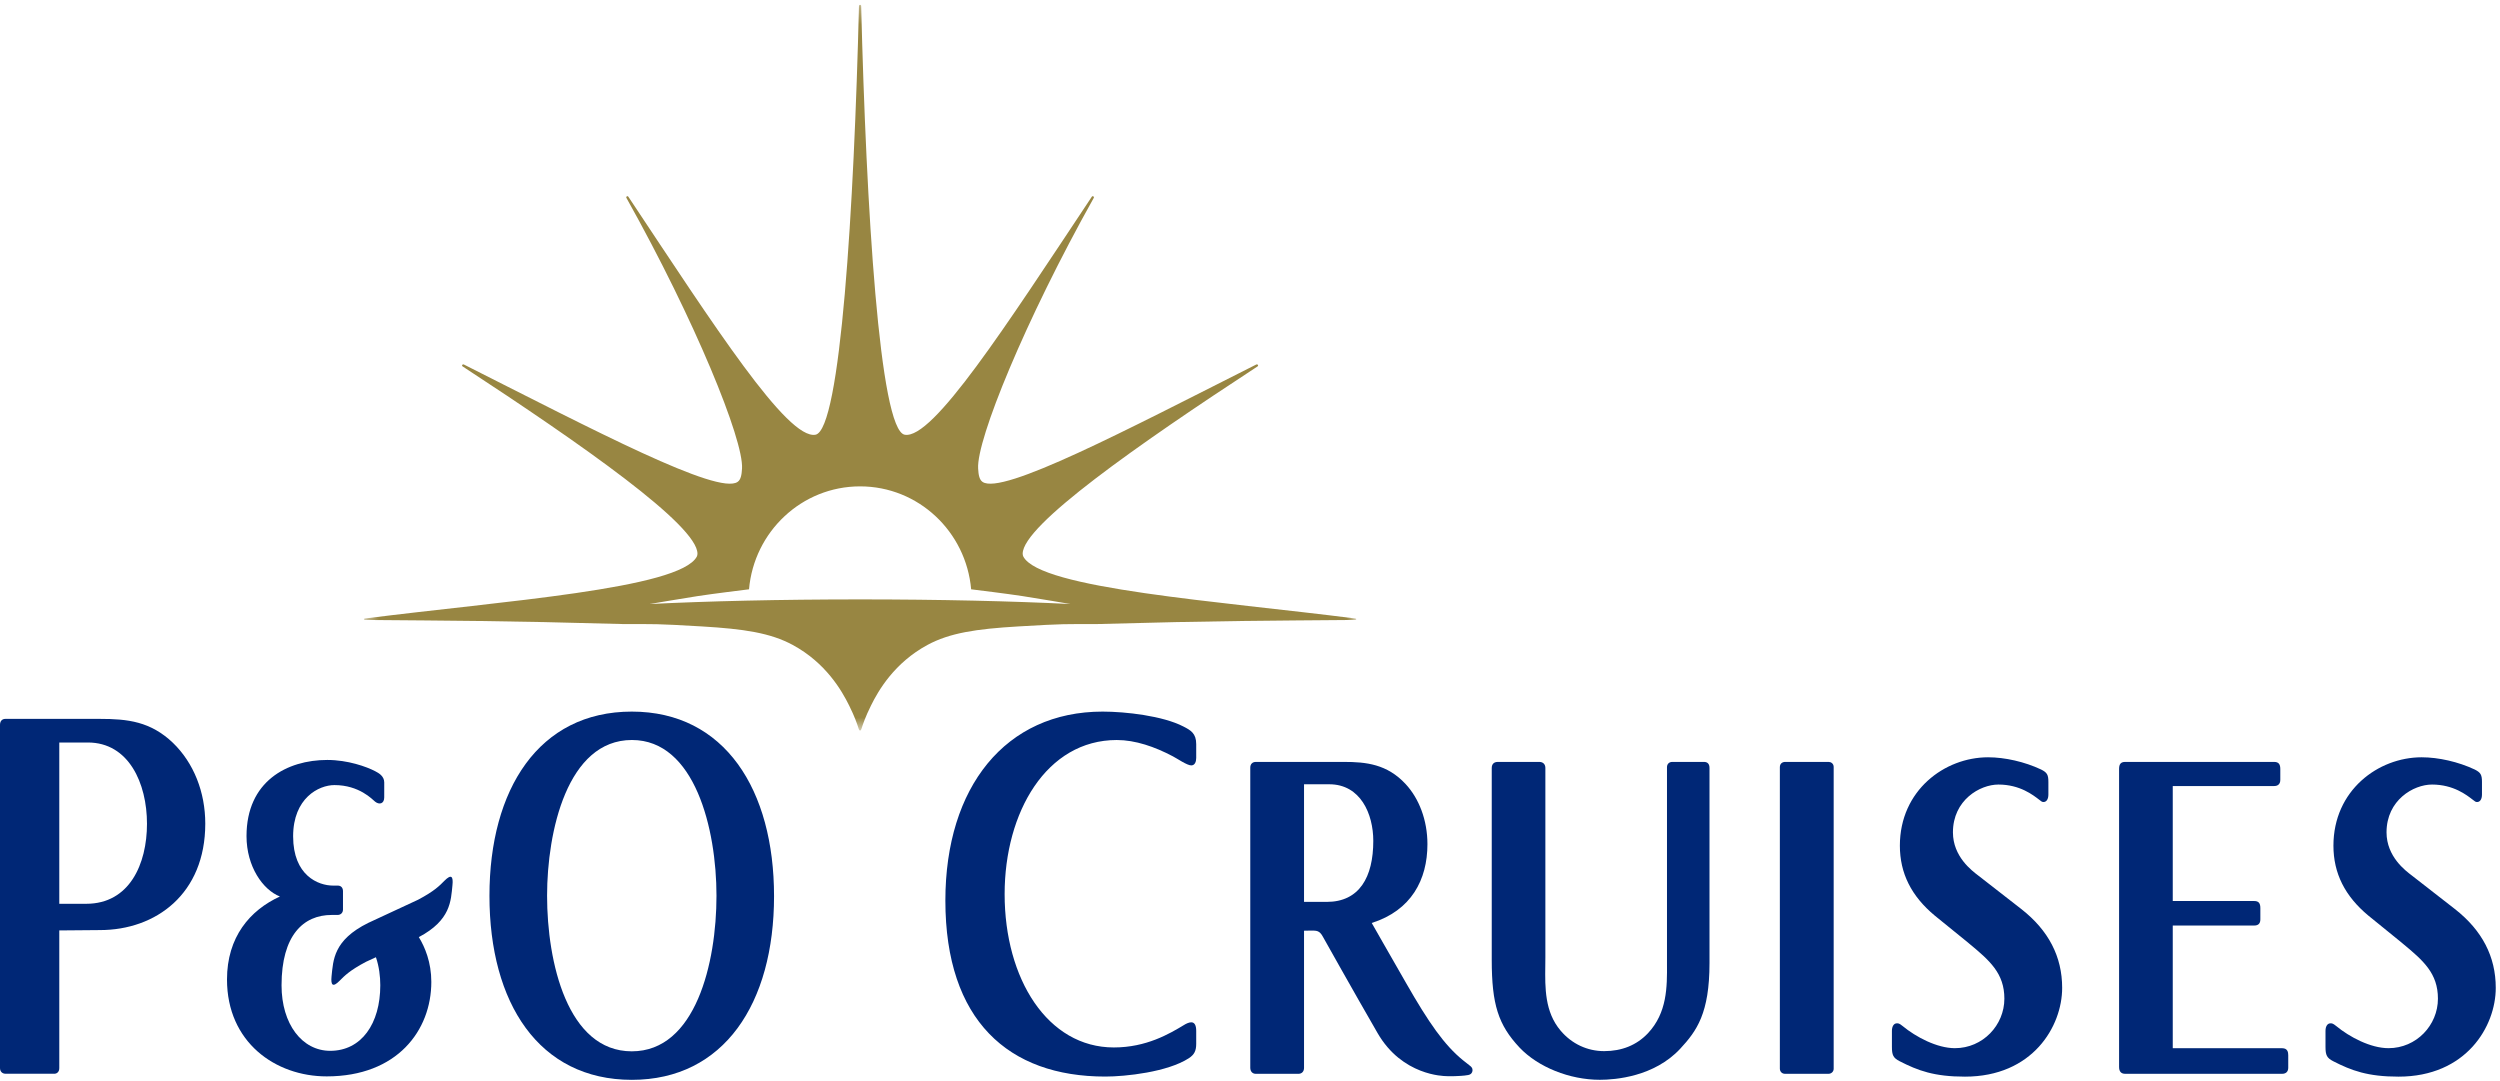
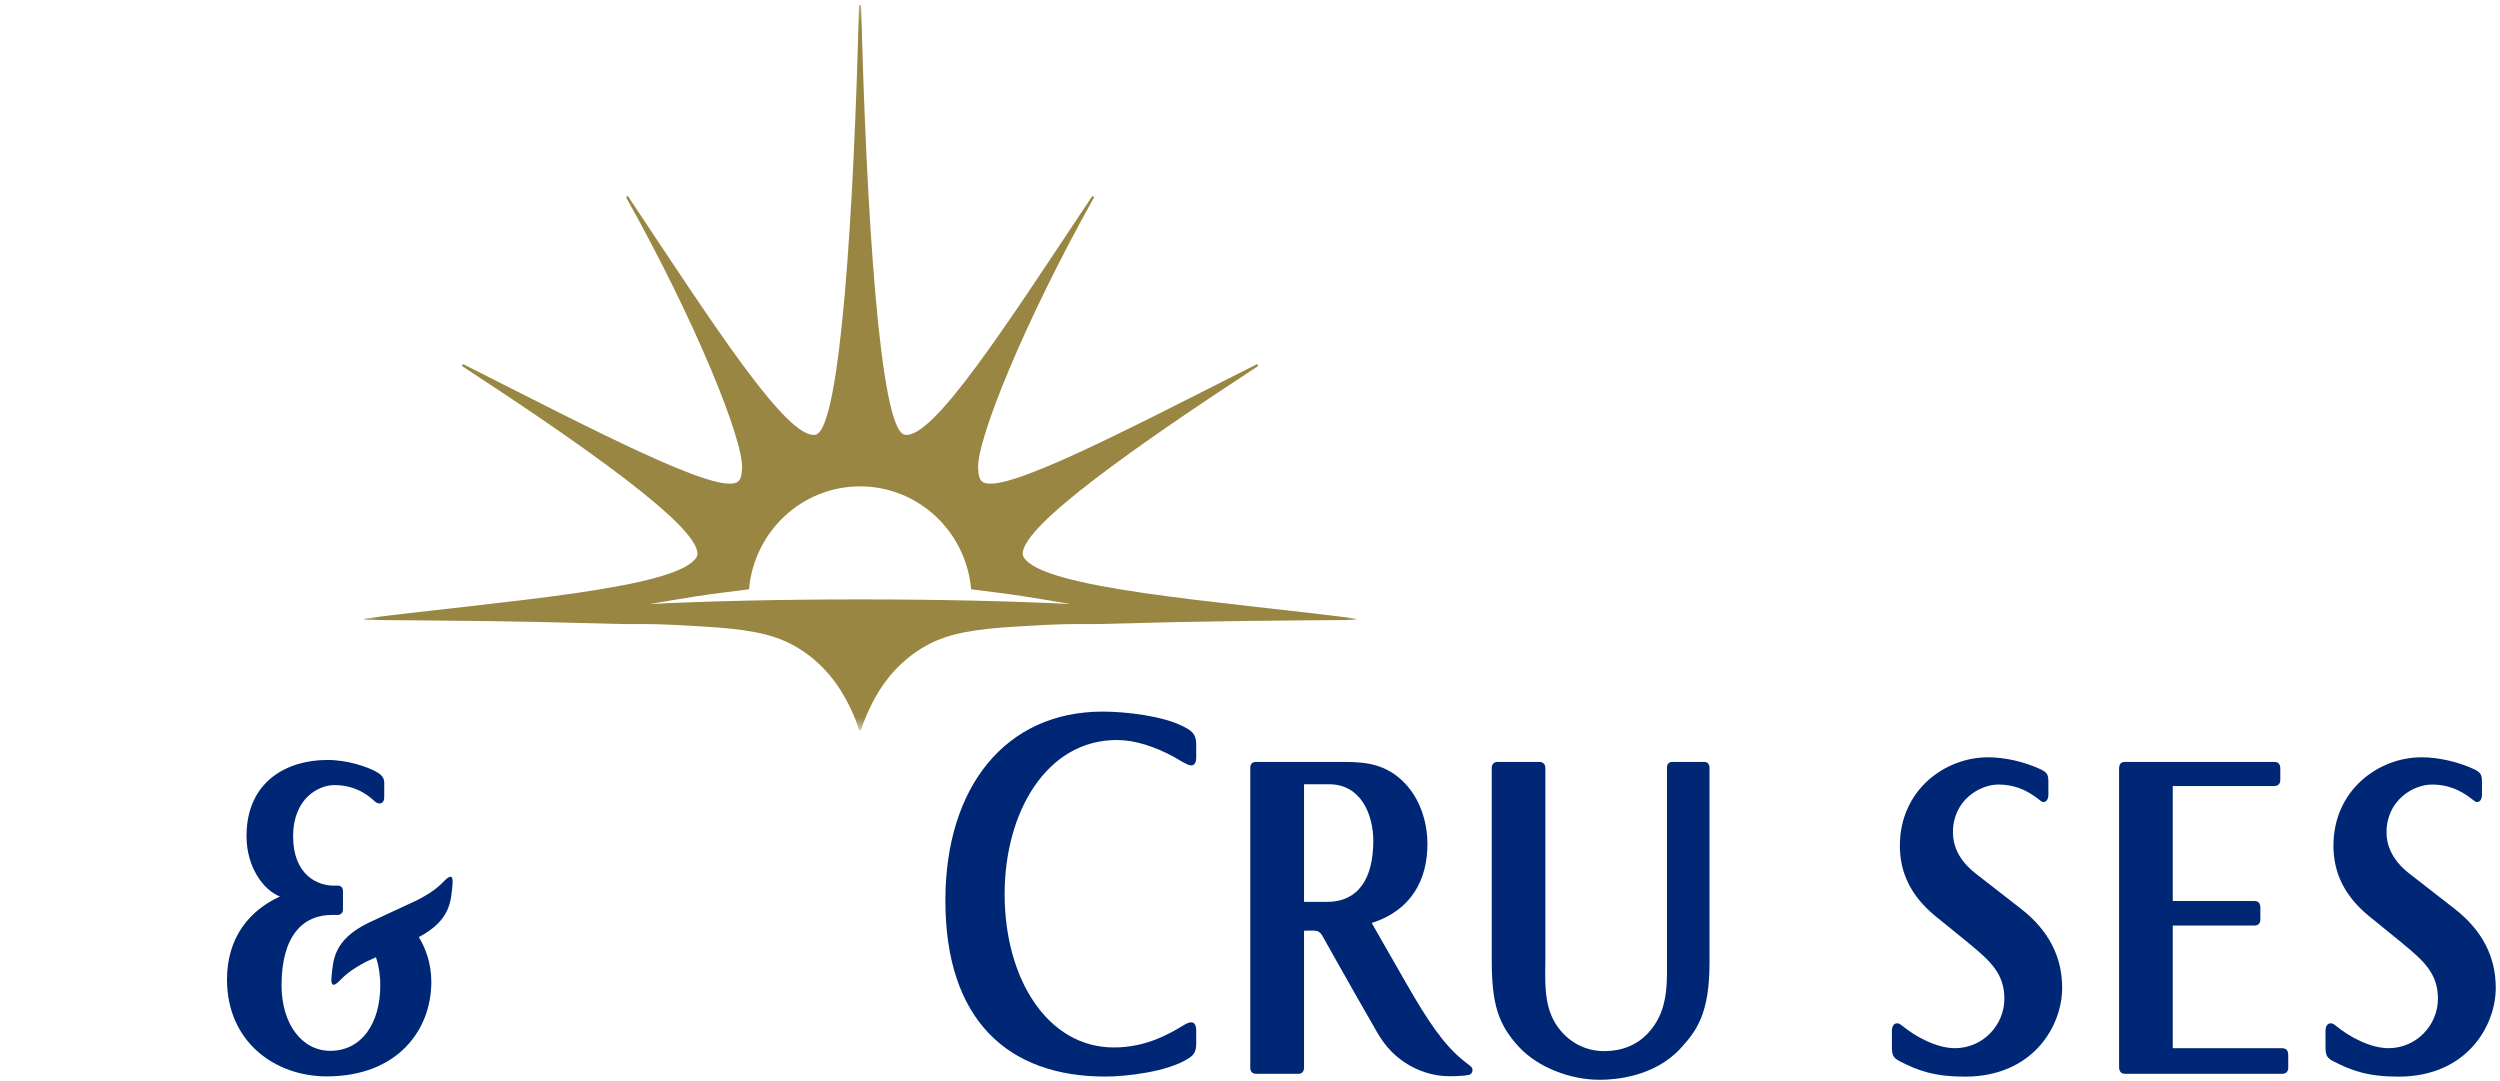
<svg xmlns="http://www.w3.org/2000/svg" width="155" height="67" viewBox="0 0 155 67" fill="none">
  <path fill-rule="evenodd" clip-rule="evenodd" d="M82.26 55.917H80.85V48.625H82.414C84.356 48.625 85.144 50.467 85.144 52.136C85.144 54.384 84.28 55.917 82.26 55.917ZM91.147 66.084C91.045 66.008 90.99 65.965 90.702 65.732C89.553 64.798 88.589 63.421 87.174 60.943L85.703 58.375C85.703 58.375 85.117 57.345 85.047 57.224C87.498 56.449 88.501 54.545 88.501 52.34C88.501 50.84 87.975 49.5 87.149 48.612C85.998 47.37 84.687 47.239 83.331 47.239H77.866C77.647 47.239 77.517 47.373 77.517 47.596V66.203C77.517 66.431 77.654 66.577 77.86 66.577H80.501C80.711 66.577 80.85 66.436 80.85 66.208V57.704C80.925 57.698 81.27 57.696 81.27 57.696C81.6 57.701 81.801 57.666 82.021 58.08C82.041 58.117 83.895 61.429 85.409 64.05C86.938 66.697 89.527 66.713 89.647 66.719C89.647 66.719 89.913 66.736 90.206 66.722C90.382 66.712 90.74 66.707 91.027 66.652C91.155 66.627 91.236 66.568 91.277 66.46C91.318 66.346 91.31 66.205 91.147 66.084Z" fill="#002776" />
  <path fill-rule="evenodd" clip-rule="evenodd" d="M144.673 52.431C144.673 54.144 145.384 55.56 146.842 56.77L148.902 58.443L148.954 58.488C150.25 59.56 151.152 60.342 151.152 61.918C151.152 63.561 149.817 64.987 148.087 64.987C146.972 64.987 145.664 64.289 144.849 63.617C144.624 63.432 144.566 63.447 144.483 63.447C144.308 63.447 144.181 63.625 144.181 63.913V64.907C144.181 65.42 144.265 65.592 144.656 65.794C145.792 66.376 146.8 66.752 148.709 66.752C152.905 66.752 154.737 63.638 154.737 61.247C154.737 59.313 153.897 57.686 152.203 56.36L149.536 54.283C149.146 53.986 147.965 53.114 147.965 51.606C147.965 49.603 149.641 48.642 150.785 48.642C152.119 48.642 152.938 49.297 153.309 49.581C153.438 49.681 153.484 49.726 153.577 49.726C153.767 49.726 153.882 49.545 153.882 49.26V48.48C153.882 48.034 153.803 47.897 153.429 47.708C152.414 47.231 151.188 46.952 150.142 46.952C147.45 46.952 144.673 49.002 144.673 52.431Z" fill="#002776" />
  <path fill-rule="evenodd" clip-rule="evenodd" d="M27.554 54.608C27.264 54.902 26.942 55.245 25.916 55.786C25.695 55.89 22.831 57.22 22.831 57.22C20.664 58.291 20.664 59.533 20.556 60.532C20.502 61.086 20.63 61.239 21.058 60.805C21.346 60.515 21.67 60.171 22.696 59.63C22.756 59.598 22.973 59.507 23.307 59.348C23.505 59.925 23.578 60.544 23.578 61.086C23.578 63.467 22.41 65.151 20.474 65.151C18.732 65.151 17.456 63.497 17.456 61.093C17.456 57.989 18.81 56.727 20.562 56.727H20.932C21.125 56.727 21.265 56.591 21.265 56.393V55.252C21.265 55.053 21.154 54.907 20.944 54.907H20.655C19.727 54.907 18.174 54.279 18.174 51.853C18.174 49.477 19.767 48.675 20.736 48.675C22.275 48.675 23.091 49.569 23.253 49.7C23.515 49.914 23.822 49.836 23.822 49.439L23.823 48.511C23.823 48.12 23.481 47.929 23.262 47.815C22.731 47.537 21.565 47.117 20.293 47.117C17.799 47.117 15.284 48.441 15.284 51.839C15.284 53.725 16.299 55.172 17.355 55.583C15.49 56.437 14.074 58.099 14.074 60.728C14.074 64.617 17.073 66.736 20.254 66.736C24.632 66.736 26.742 63.879 26.742 60.879C26.742 59.666 26.347 58.72 25.967 58.101C27.95 57.053 27.954 55.852 28.052 54.882C28.11 54.331 27.983 54.176 27.554 54.608Z" fill="#002776" />
-   <path fill-rule="evenodd" clip-rule="evenodd" d="M39.179 45.88C35.174 45.88 33.919 51.544 33.919 55.537C33.919 59.66 35.183 65.182 39.172 65.182C43.129 65.182 44.422 59.708 44.422 55.537C44.422 51.393 43.082 45.88 39.179 45.88ZM39.176 66.95C33.401 66.95 30.346 62.174 30.346 55.542C30.346 48.943 33.399 44.119 39.172 44.119C44.943 44.119 47.991 48.97 47.991 55.566C47.991 62.204 44.889 66.95 39.176 66.95Z" fill="#002776" />
-   <path fill-rule="evenodd" clip-rule="evenodd" d="M5.447 46.035H3.676V56.035H5.346C8.03 56.035 9.113 53.567 9.113 51.074C9.113 48.56 7.983 46.035 5.447 46.035ZM6.193 57.665L3.676 57.687V66.225C3.676 66.481 3.504 66.573 3.368 66.573H0.35C0.154 66.573 0 66.448 0 66.218V44.94C0 44.706 0.132 44.571 0.33 44.571H6.193C7.919 44.571 9.33 44.731 10.718 46.052C12.018 47.307 12.727 49.119 12.727 51.067C12.727 55.419 9.67 57.665 6.193 57.665Z" fill="#002776" />
  <path fill-rule="evenodd" clip-rule="evenodd" d="M103.681 47.239C103.472 47.239 103.353 47.385 103.353 47.564V59.759C103.363 61.183 103.37 62.799 102.159 64.075C101.469 64.797 100.559 65.17 99.457 65.17C98.416 65.17 97.451 64.72 96.759 63.901C95.769 62.739 95.792 61.23 95.808 59.896L95.813 59.338V47.614C95.813 47.386 95.673 47.239 95.436 47.239H92.867C92.624 47.239 92.488 47.372 92.488 47.62V59.51C92.488 62.273 92.891 63.542 94.214 64.951C95.363 66.161 97.313 66.947 99.192 66.947C100.149 66.947 102.56 66.757 104.174 65.021C105.203 63.913 105.989 62.818 105.989 59.707V47.612C105.989 47.332 105.834 47.239 105.652 47.239H103.681Z" fill="#002776" />
-   <path fill-rule="evenodd" clip-rule="evenodd" d="M110.681 47.239C110.519 47.239 110.351 47.332 110.351 47.564V66.251C110.351 66.448 110.491 66.576 110.67 66.576H113.369C113.539 66.576 113.688 66.445 113.688 66.262V47.552C113.688 47.336 113.511 47.239 113.383 47.239H110.681Z" fill="#002776" />
  <path fill-rule="evenodd" clip-rule="evenodd" d="M131.76 47.239C131.493 47.239 131.383 47.372 131.383 47.675V66.149C131.383 66.436 131.512 66.576 131.76 66.576H141.491C141.732 66.576 141.871 66.44 141.871 66.198V65.427C141.871 65.237 141.833 64.989 141.491 64.989H134.711V57.383H139.759C140.018 57.383 140.142 57.256 140.142 56.999V56.297C140.142 55.992 140.029 55.863 139.759 55.863H134.711V48.735H140.996C141.241 48.735 141.379 48.6 141.379 48.351V47.675C141.379 47.372 141.265 47.239 140.996 47.239H131.76Z" fill="#002776" />
  <path fill-rule="evenodd" clip-rule="evenodd" d="M117.792 52.431C117.792 54.144 118.502 55.56 119.959 56.77L122.02 58.443L122.072 58.488C123.368 59.56 124.271 60.342 124.271 61.918C124.271 63.561 122.936 64.987 121.204 64.987C120.088 64.987 118.781 64.289 117.966 63.617C117.743 63.432 117.684 63.447 117.6 63.447C117.425 63.447 117.299 63.625 117.299 63.913V64.907C117.299 65.42 117.382 65.592 117.775 65.794C118.909 66.376 119.919 66.752 121.827 66.752C126.023 66.752 127.854 63.638 127.854 61.247C127.854 59.313 127.014 57.686 125.32 56.36L122.652 54.283C122.264 53.986 121.082 53.114 121.082 51.606C121.082 49.603 122.757 48.642 123.902 48.642C125.236 48.642 126.056 49.297 126.428 49.581C126.555 49.681 126.603 49.726 126.694 49.726C126.884 49.726 127 49.545 127 49.26V48.48C127 48.034 126.922 47.897 126.546 47.708C125.531 47.231 124.307 46.952 123.261 46.952C120.568 46.952 117.792 49.002 117.792 52.431Z" fill="#002776" />
  <path fill-rule="evenodd" clip-rule="evenodd" d="M73.706 65.611C72.384 66.468 69.784 66.747 68.524 66.747C62.53 66.747 58.613 63.274 58.613 55.834C58.613 48.788 62.346 44.119 68.365 44.119C69.782 44.119 72.101 44.383 73.372 45.044C73.828 45.276 74.165 45.471 74.165 46.135V46.992C74.165 47.225 74.083 47.455 73.857 47.455C73.596 47.455 72.979 47.026 72.72 46.893C71.594 46.298 70.393 45.881 69.24 45.881C64.89 45.881 62.287 50.346 62.287 55.437C62.287 60.695 64.953 64.942 69.06 64.942C71.076 64.942 72.511 64.091 73.405 63.552C73.527 63.475 73.711 63.383 73.857 63.383C74.076 63.383 74.165 63.591 74.165 63.915V64.717C74.165 65.138 74.056 65.383 73.706 65.611Z" fill="#002776" />
  <mask id="mask0_9104_15490" style="mask-type:alpha" maskUnits="userSpaceOnUse" x="22" y="0" width="63" height="46">
    <path d="M22.561 0.3H84.089V45.291H22.561V0.3Z" fill="white" />
  </mask>
  <g mask="url(#mask0_9104_15490)">
    <path fill-rule="evenodd" clip-rule="evenodd" d="M53.328 37.163H53.322C48.379 37.163 43.841 37.272 40.278 37.45C40.362 37.437 42.228 37.114 43.26 36.957C44.215 36.81 46.087 36.58 46.439 36.537C46.751 32.96 49.713 30.155 53.325 30.155H53.326C56.937 30.155 59.898 32.96 60.211 36.537C60.561 36.58 62.436 36.81 63.39 36.957C64.422 37.114 66.29 37.437 66.371 37.45C62.809 37.272 58.272 37.163 53.328 37.163ZM84.001 38.344C75.596 37.269 64.499 36.513 63.445 34.505C63.42 34.456 63.406 34.384 63.406 34.329C63.406 32.572 70.501 27.602 77.973 22.714C78.047 22.646 77.965 22.562 77.884 22.602C69.813 26.673 62.128 30.721 60.917 29.877C60.72 29.74 60.665 29.442 60.644 29.049C60.539 27.268 63.565 19.853 67.809 12.278C67.859 12.204 67.763 12.117 67.695 12.193C62.337 20.254 57.834 27.26 56.093 26.953C54.53 26.67 53.702 12.798 53.393 0.378C53.393 0.327 53.361 0.301 53.328 0.3H53.323C53.289 0.301 53.256 0.327 53.256 0.378C52.949 12.798 52.119 26.67 50.558 26.953C48.816 27.26 44.313 20.254 38.955 12.193C38.886 12.117 38.792 12.204 38.842 12.278C43.086 19.853 46.11 27.268 46.006 29.049C45.984 29.442 45.931 29.74 45.732 29.877C44.521 30.721 36.837 26.673 28.765 22.602C28.685 22.562 28.604 22.646 28.677 22.714C36.149 27.602 43.243 32.572 43.243 34.329C43.243 34.384 43.23 34.456 43.205 34.505C42.151 36.513 31.054 37.269 22.65 38.344C22.502 38.361 22.567 38.437 22.647 38.437C28.007 38.485 31.061 38.48 38.732 38.694C40.646 38.694 40.574 38.666 43.505 38.838C46.138 38.994 47.765 39.24 49.148 39.986C51.201 41.098 52.189 42.813 52.648 43.744C53.004 44.465 53.136 44.866 53.245 45.202C53.263 45.256 53.285 45.291 53.325 45.291C53.365 45.291 53.387 45.256 53.405 45.202C53.514 44.866 53.646 44.465 54.001 43.744C54.46 42.813 55.449 41.098 57.503 39.986C58.884 39.24 60.511 38.994 63.144 38.838C66.075 38.666 66.004 38.694 67.917 38.694C75.59 38.48 78.644 38.485 84.004 38.437C84.084 38.437 84.147 38.361 84.001 38.344Z" fill="#988642" />
  </g>
</svg>